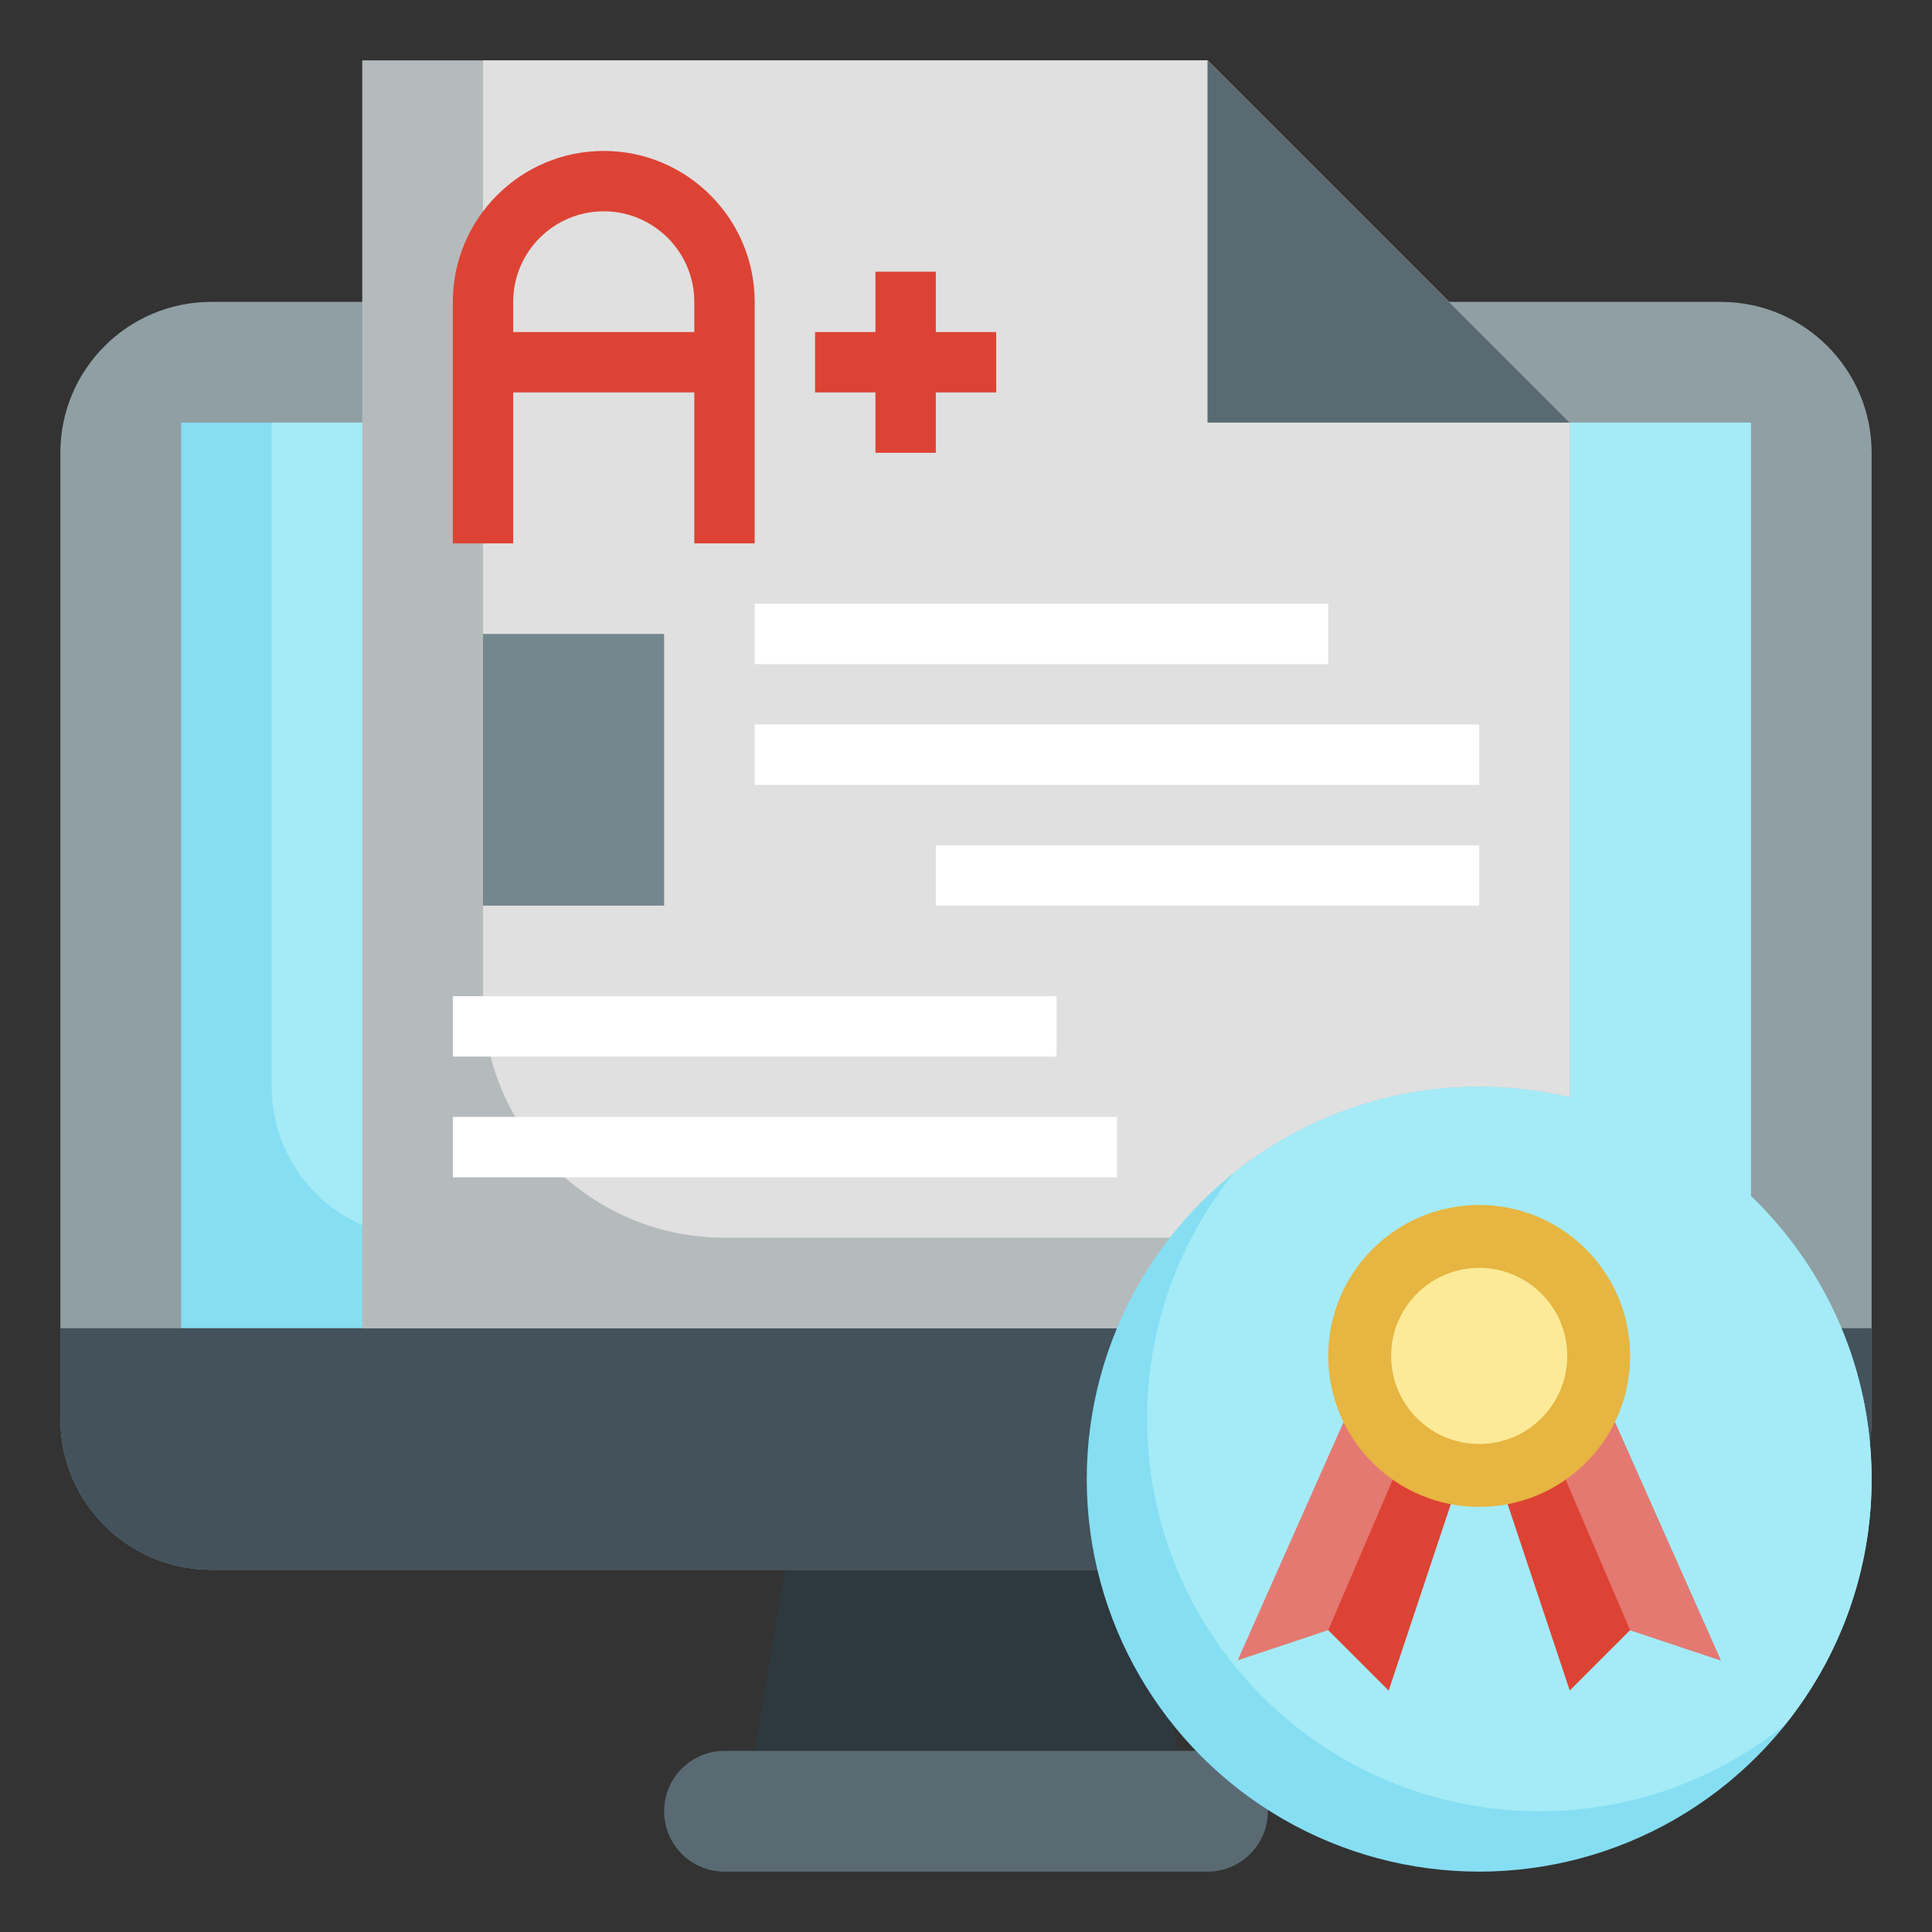
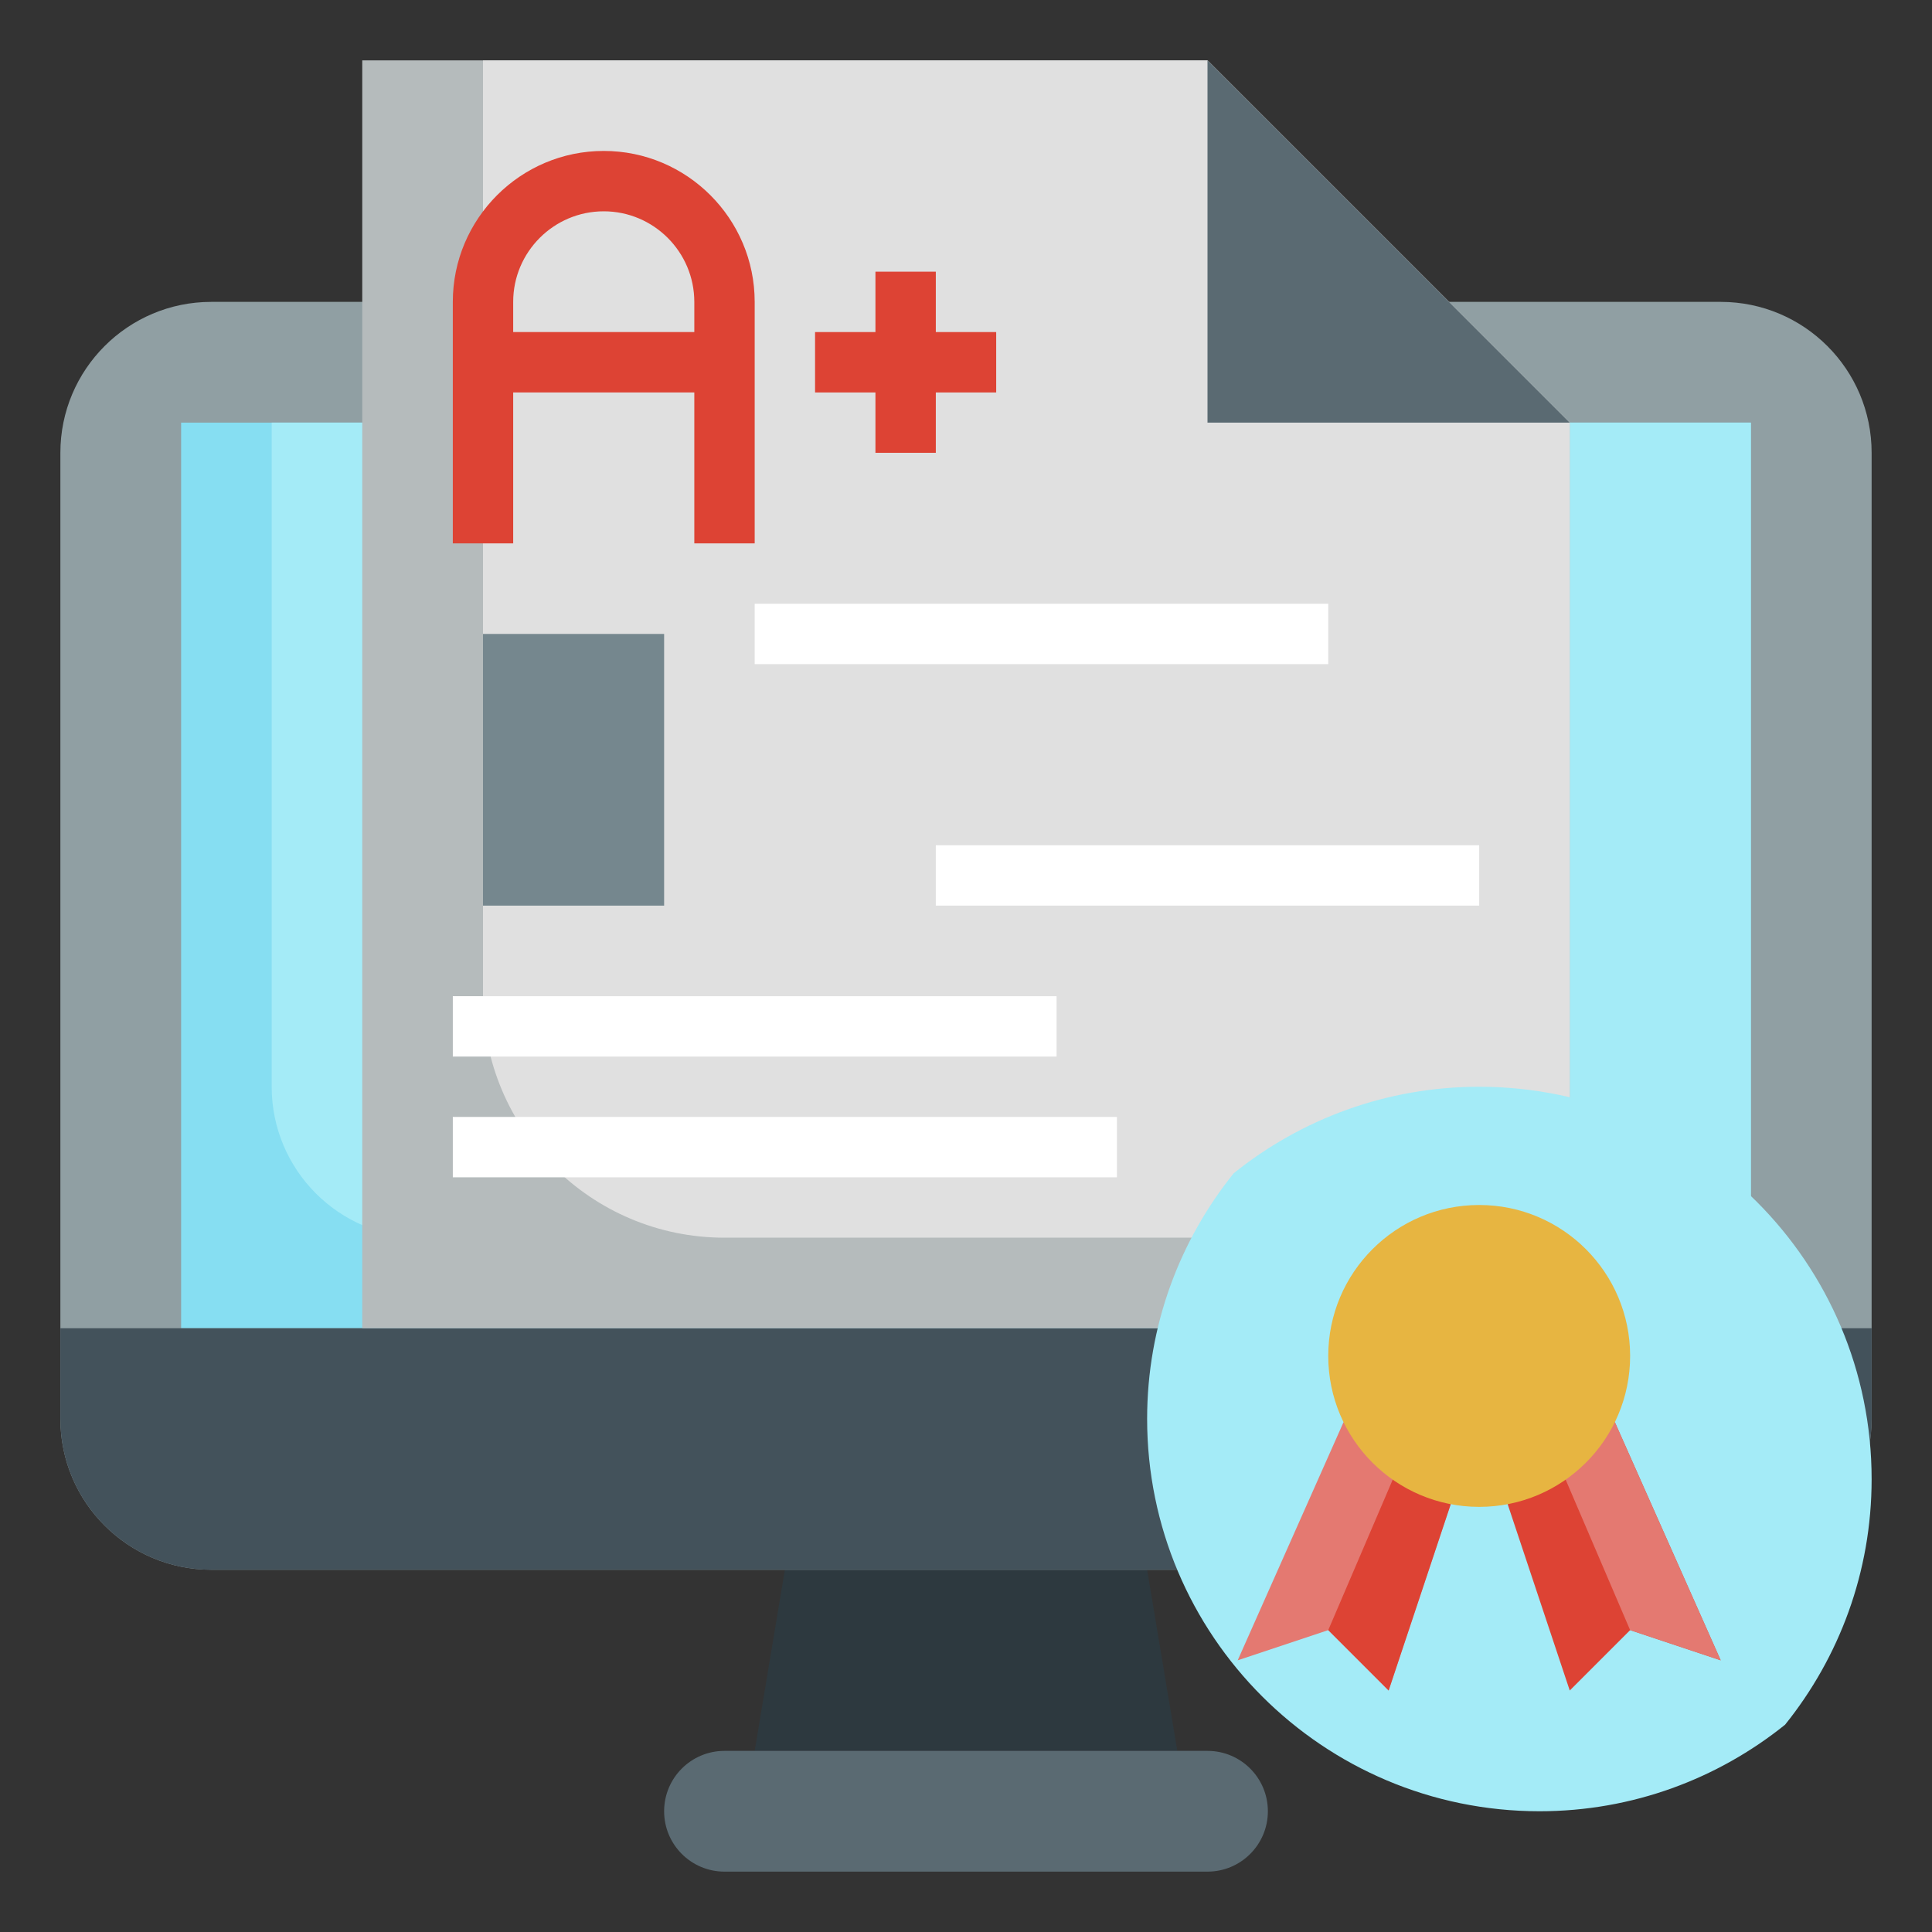
<svg xmlns="http://www.w3.org/2000/svg" id="Layer_3" enable-background="new 0 0 64 64" height="512" viewBox="0 0 64 64" width="512">
  <rect x="0" y="0" width="64" height="64" fill="#333333" stroke="none" />
  <g>
    <path d="m39 58-1-6h-12l-1 6z" fill="#2d393f" />
    <path d="m62 15c0-2.761-2.239-5-5-5h-50c-2.761 0-5 2.239-5 5v32c0 2.761 2.239 5 5 5h50c2.761 0 5-2.239 5-5z" fill="#909fa3" />
    <path d="m6 44v-30h52v30" fill="#86def2" />
    <path d="m9 36c0 2.761 2.239 5 5 5h44v-27h-49z" fill="#a4ebf7" />
    <path d="m40 58h-16c-1.105 0-2 .895-2 2 0 1.105.895 2 2 2h16c1.105 0 2-.895 2-2 0-1.105-.895-2-2-2z" fill="#5a6a72" />
    <path d="m2 47c0 2.761 2.239 5 5 5h50c2.761 0 5-2.239 5-5v-3h-60z" fill="#43525b" />
    <path d="m12 44v-42h28l12 12v30" fill="#b5bbbc" />
    <path d="m16 2v31c0 4.418 3.582 8 8 8h28v-27l-12-12z" fill="#e0e0e0" />
    <path d="m52 14h-12v-12" fill="#5a6a72" />
    <g fill="#dd4334">
      <path d="m20 5c-2.757 0-5 2.243-5 5v8h2v-5h6v5h2v-8c-.001-2.757-2.244-5-5-5zm-3 6v-1c0-1.654 1.346-3 3-3 1.653 0 2.999 1.346 3 3v1z" />
      <path d="m33 11h-2v-2h-2v2h-2v2h2v2h2v-2h2z" />
    </g>
    <path d="m16 21h6v9h-6z" fill="#75878e" />
    <g>
      <path d="m25 20h19v2h-19z" fill="#fff" />
    </g>
    <g>
-       <path d="m25 24h24v2h-24z" fill="#fff" />
-     </g>
+       </g>
    <g>
      <path d="m31 28h18v2h-18z" fill="#fff" />
    </g>
    <g>
      <path d="m15 33h20v2h-20z" fill="#fff" />
    </g>
    <g>
      <path d="m15 37h22v2h-22z" fill="#fff" />
    </g>
-     <circle cx="49" cy="49" fill="#86def2" r="13" />
    <path d="m49 36c-3.08 0-5.906 1.077-8.133 2.867-1.79 2.227-2.867 5.053-2.867 8.133 0 7.18 5.82 13 13 13 3.08 0 5.906-1.077 8.133-2.867 1.79-2.227 2.867-5.053 2.867-8.133 0-7.18-5.82-13-13-13z" fill="#a4ebf7" />
    <g>
      <g>
        <path d="m44.506 47.111-3.506 7.889 3-1 2 2 2.057-6.172" fill="#e47971" />
        <path d="m46.348 48.52-2.348 5.48 2 2 2.057-6.172z" fill="#dd4334" />
      </g>
      <g>
        <path d="m53.494 47.111 3.506 7.889-3-1-2 2-2.057-6.172" fill="#dd4334" />
        <path d="m53.494 47.111-1.842 1.409 2.348 5.48 3 1z" fill="#e47971" />
      </g>
      <circle cx="49" cy="44.917" fill="#e7b541" r="5" />
-       <circle cx="49" cy="44.917" fill="#fcea98" r="2.917" />
    </g>
  </g>
</svg>